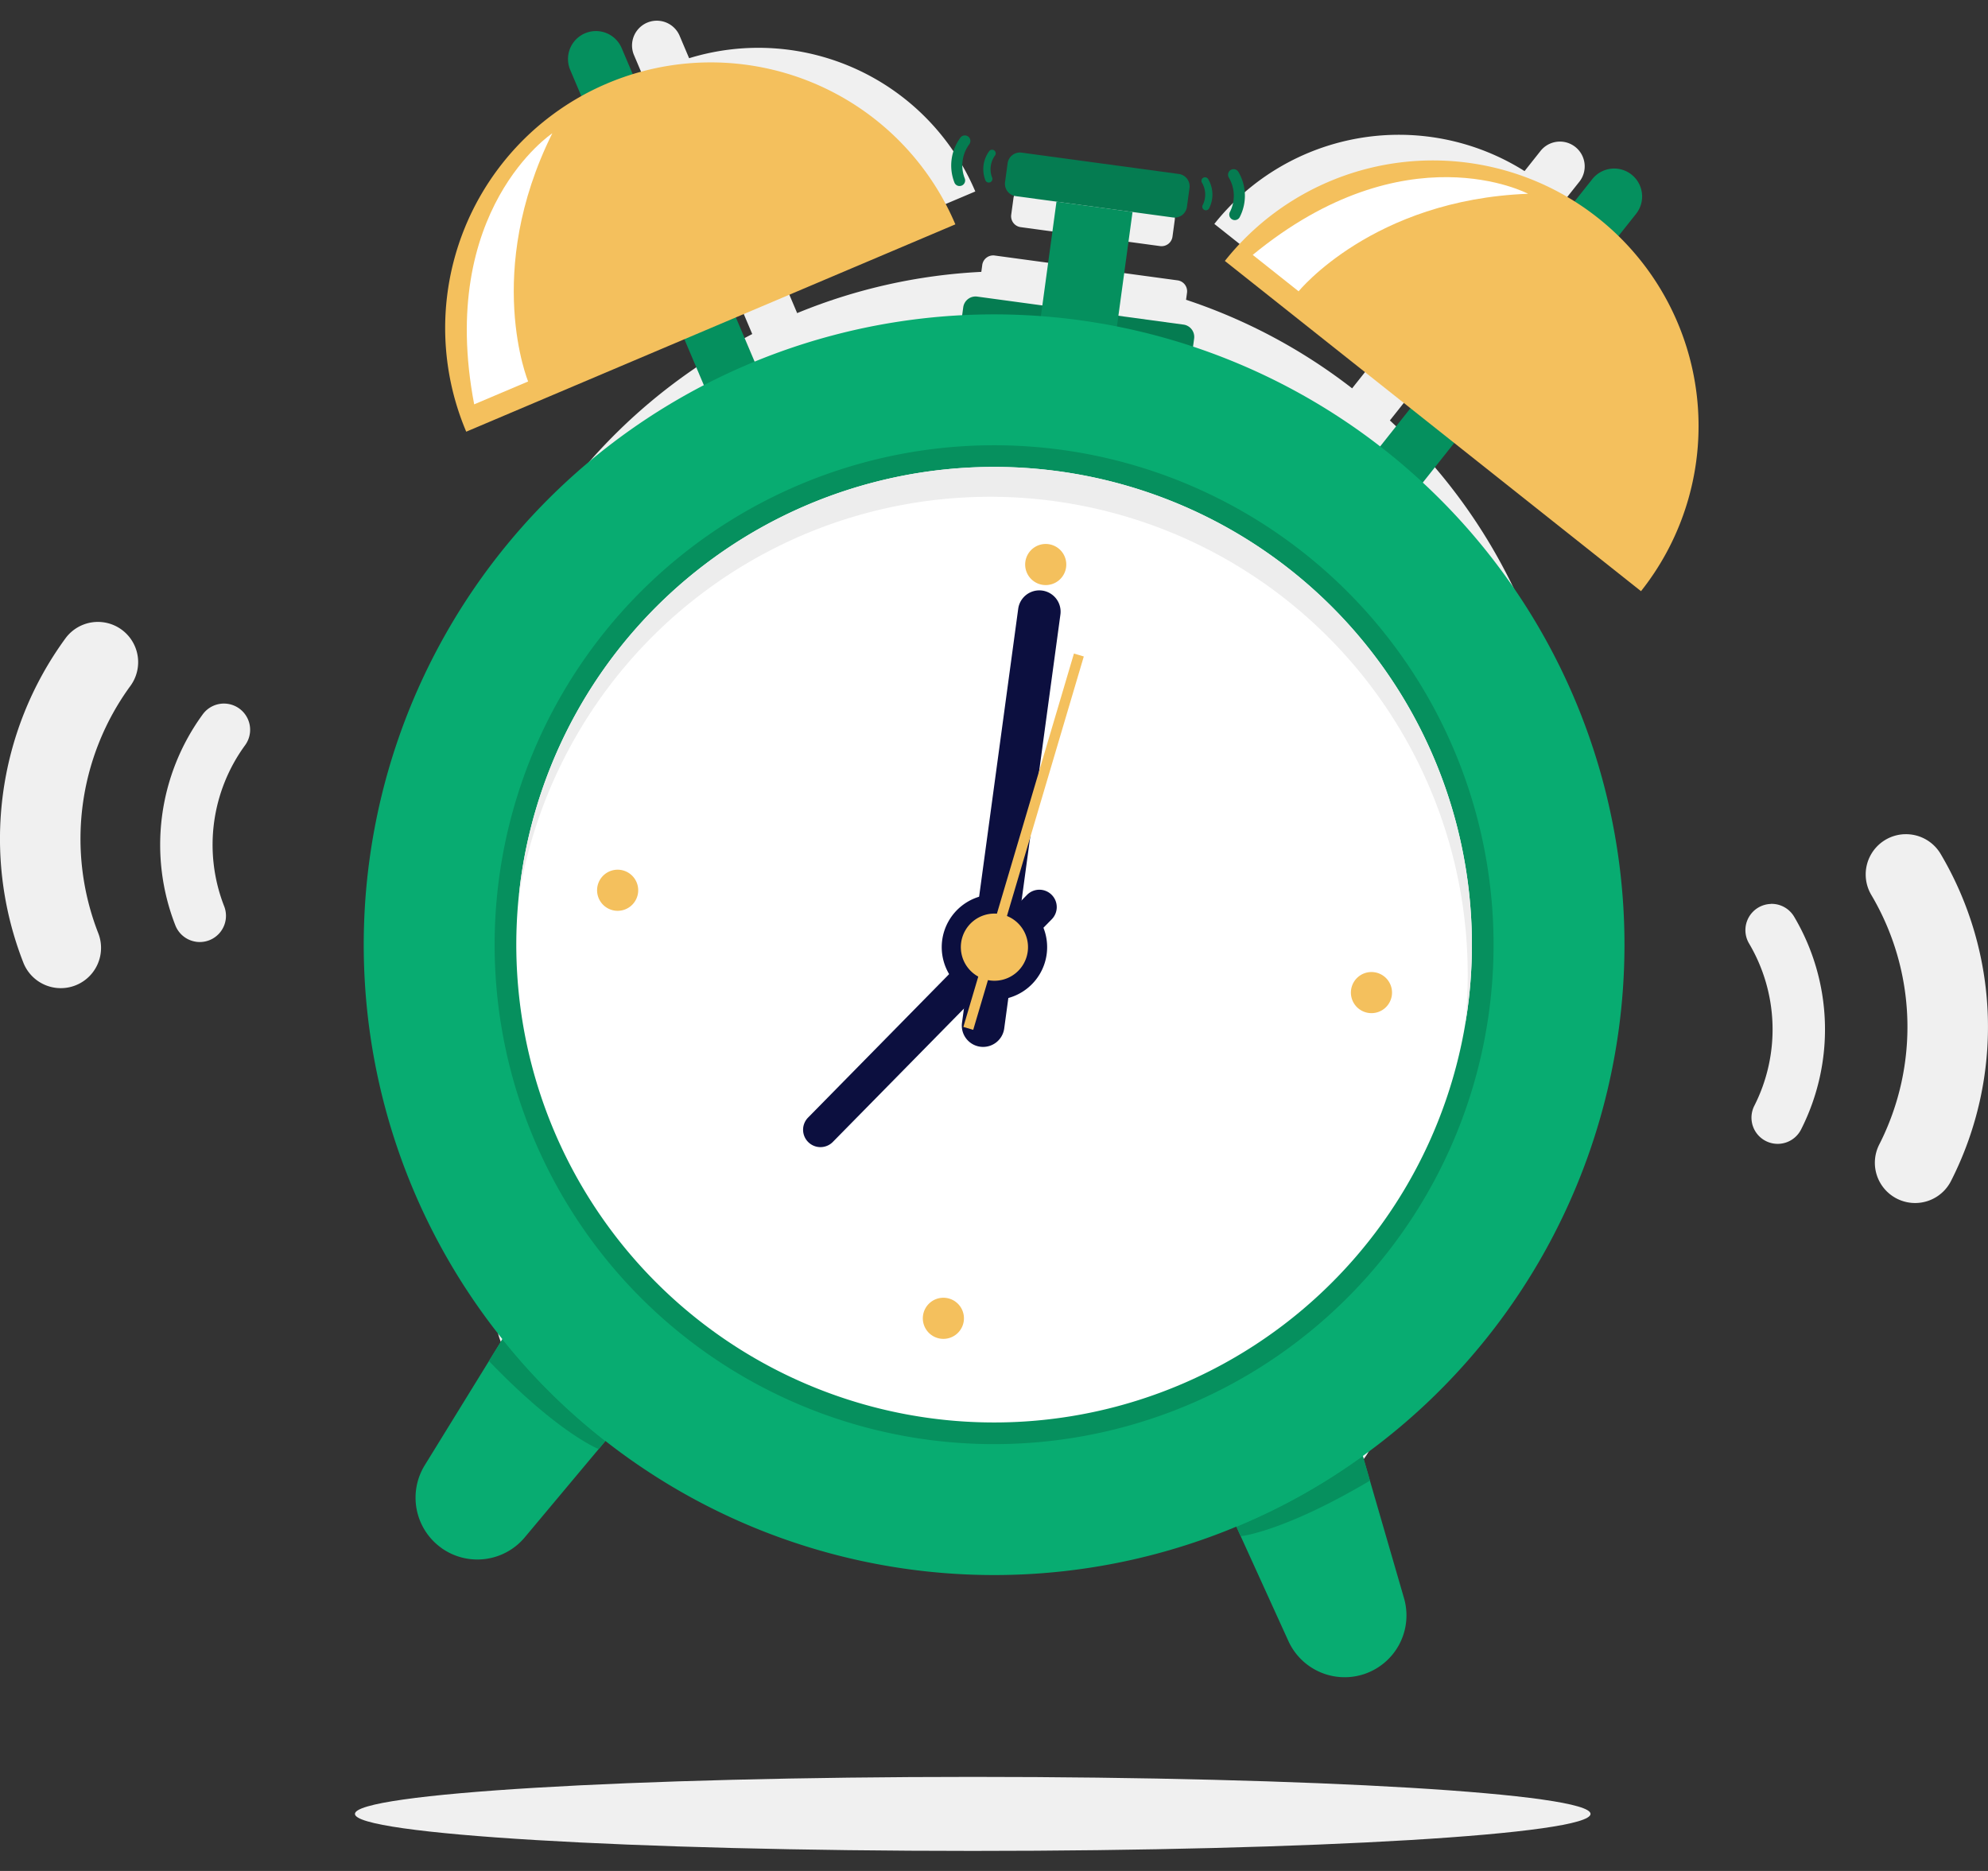
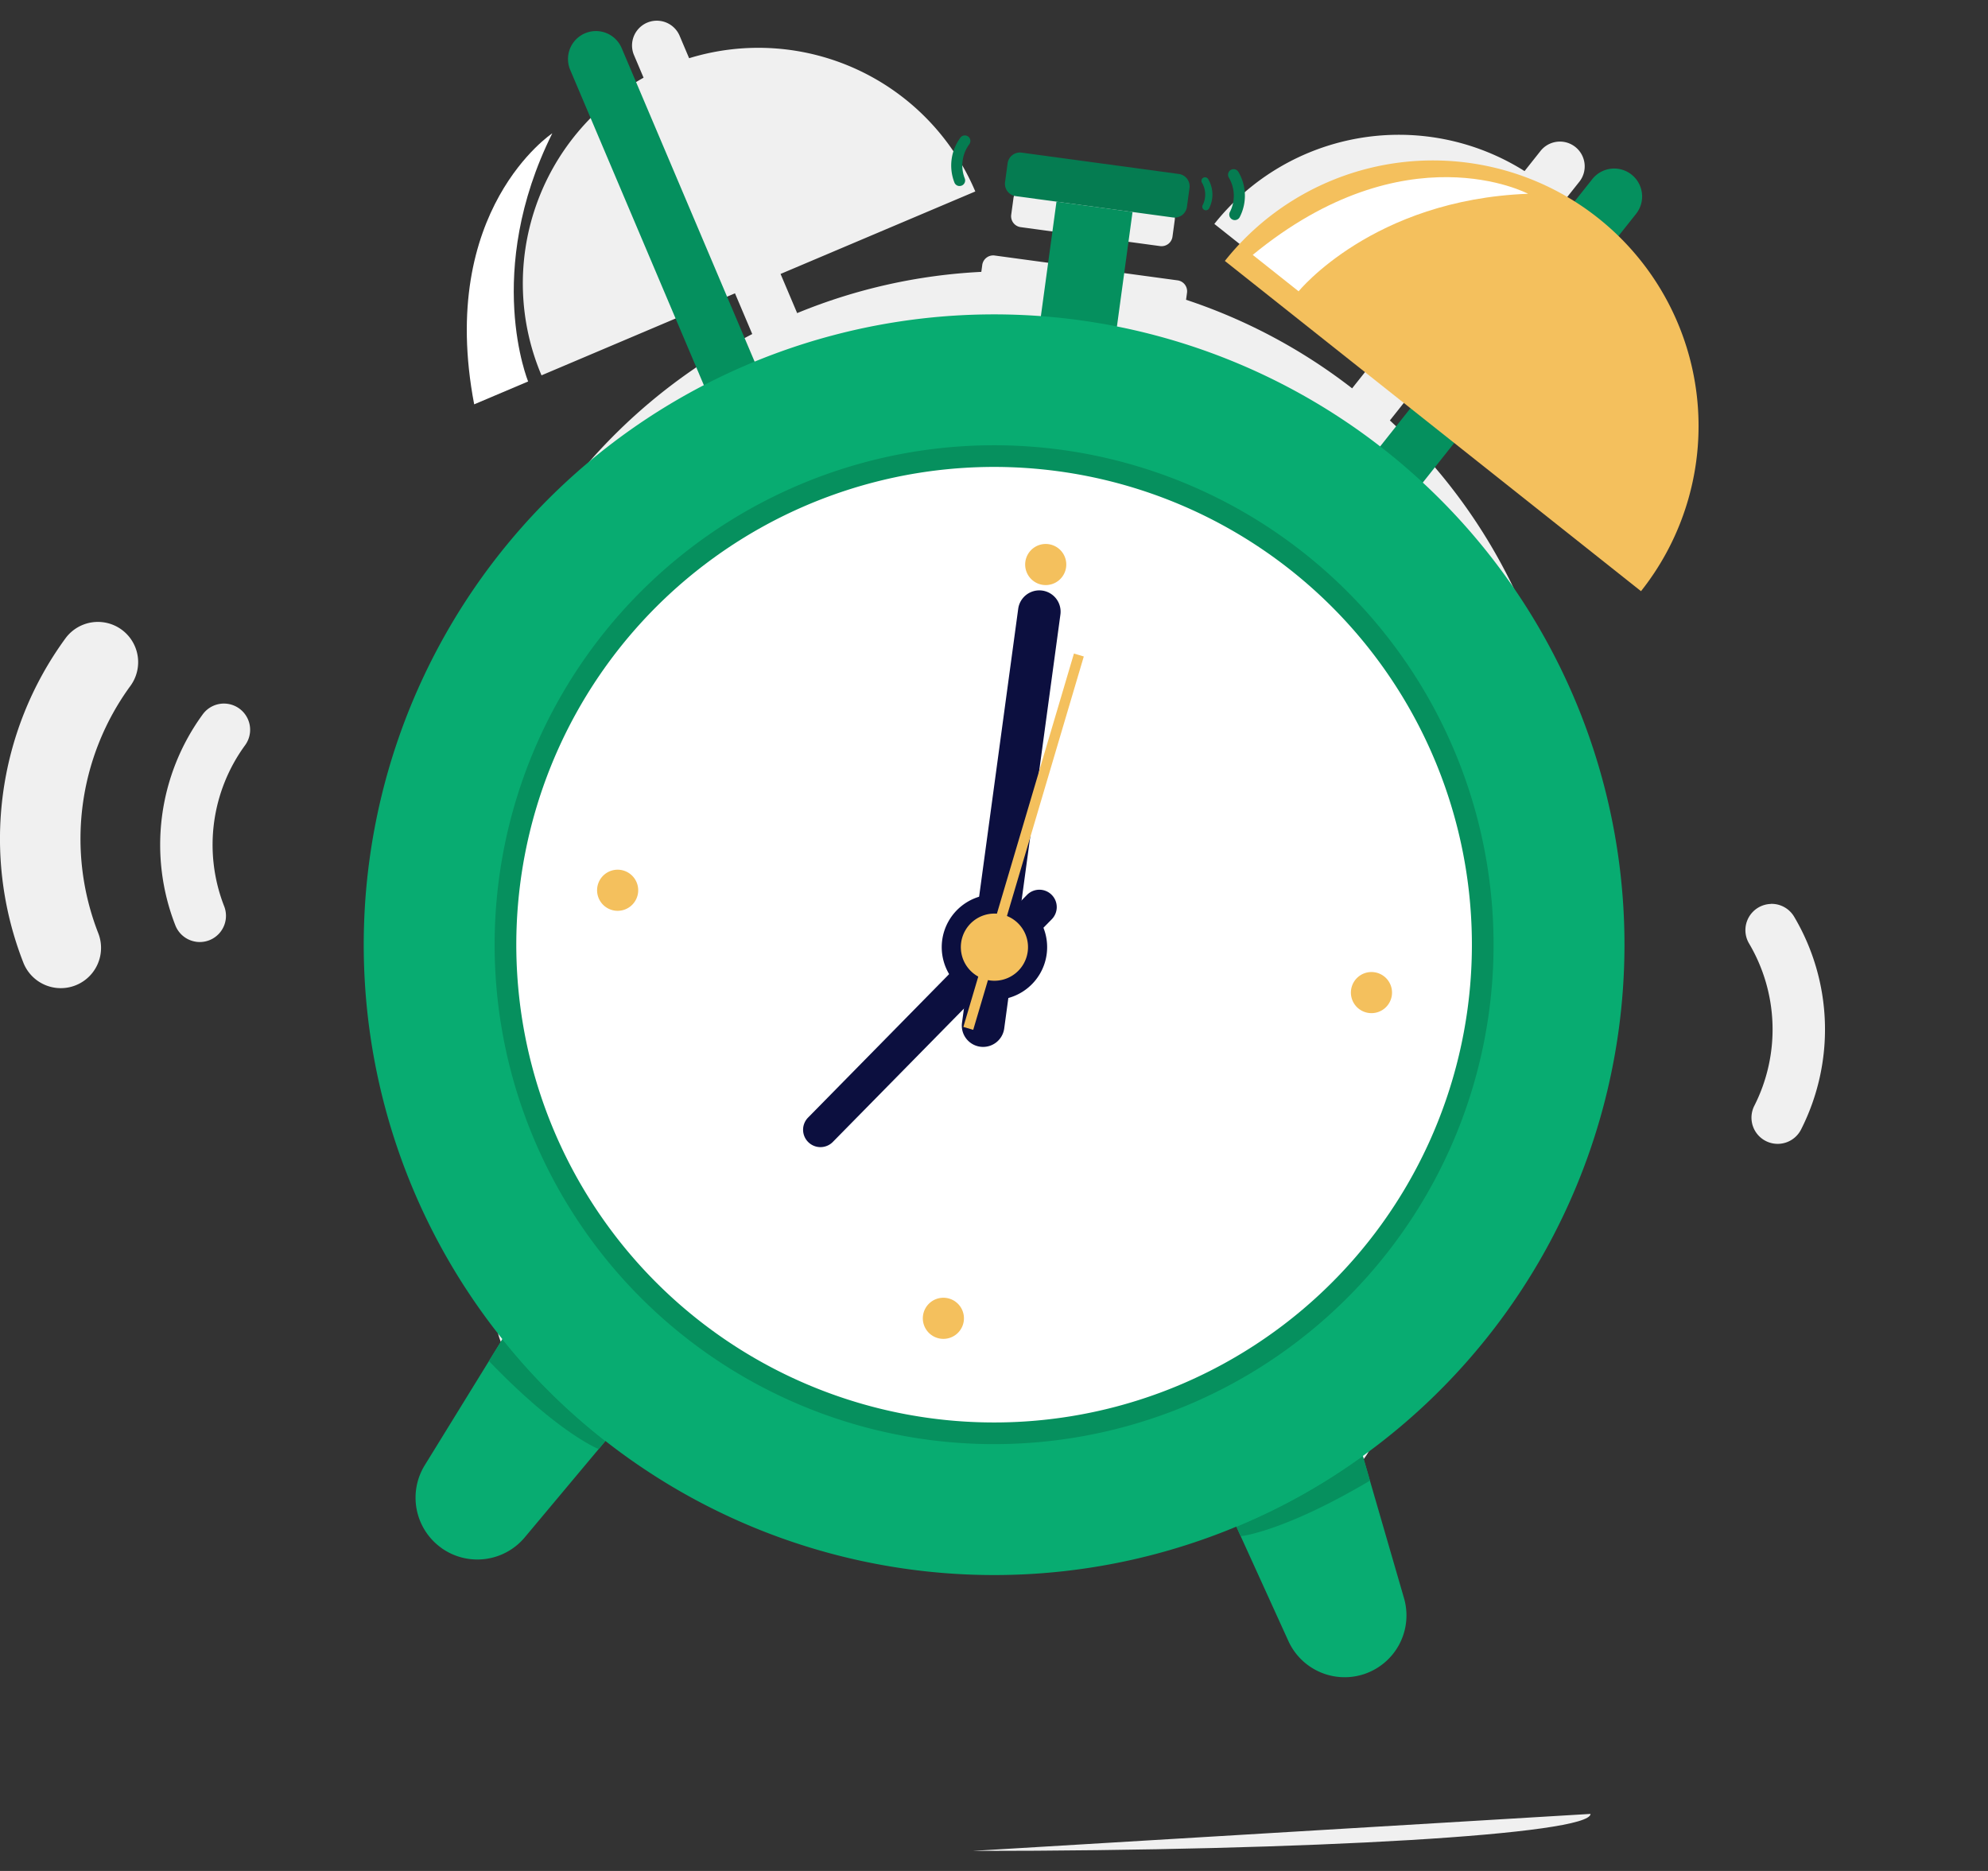
<svg xmlns="http://www.w3.org/2000/svg" width="170" height="160" viewBox="0 0 170 160">
  <rect x="0" y="0" width="170" height="160" fill="#333333" stroke="none" />
  <defs>
    <clipPath id="clip-top_time_clock">
      <rect width="170" height="160" />
    </clipPath>
  </defs>
  <g id="top_time_clock" clip-path="url(#clip-top_time_clock)">
    <g id="グループ_202" data-name="グループ 202" transform="translate(-50.948 1.715)">
      <g id="グループ_203" data-name="グループ 203" transform="translate(50.947 -0.001)">
-         <path id="パス_3204" data-name="パス 3204" d="M1702.64,2966.208c0,1.748-23.653,3.165-52.83,3.165s-52.83-1.417-52.83-3.165,23.653-3.165,52.83-3.165,52.83,1.417,52.83,3.165" transform="translate(-1566.627 -2812.801)" fill="#f0f0f0" />
+         <path id="パス_3204" data-name="パス 3204" d="M1702.64,2966.208c0,1.748-23.653,3.165-52.83,3.165" transform="translate(-1566.627 -2812.801)" fill="#f0f0f0" />
        <path id="パス_3210" data-name="パス 3210" d="M1853.311,75.727a47.751,47.751,0,0,0-14.859-41.486l2.382-3L1855,42.482a20.148,20.148,0,0,0-1.706-26.941l1.332-1.678a2.119,2.119,0,1,0-3.319-2.634l-1.339,1.688a20.149,20.149,0,0,0-26.527,4.518l14.076,11.171-2.294,2.89a47.492,47.492,0,0,0-14.2-7.574l.081-.6a.943.943,0,0,0-.807-1.061l-4.936-.67.035-.259.258-1.9.07-.519,3.077.418a.943.943,0,0,0,1.061-.808l.194-1.427a.943.943,0,0,0-.808-1.061l-11.922-1.619a.943.943,0,0,0-1.061.808l-.194,1.426a.943.943,0,0,0,.808,1.061l3.077.418-.07.519-.258,1.9-.035.259-4.936-.67a.943.943,0,0,0-1.062.808l-.08.591a47.493,47.493,0,0,0-15.749,3.526l-1.419-3.349L1803,14.659a20.149,20.149,0,0,0-24.472-11.394l-.836-1.973a2.119,2.119,0,0,0-3.9,1.654l.841,1.984a20.149,20.149,0,0,0-8.728,25.454l16.545-7.014,1.476,3.482a47.812,47.812,0,0,0-15.276,72.36l-1.022,1.658-4.869,7.9a4.688,4.688,0,0,0,7.586,5.468l5.6-6.694h0l.453-.542.056-.067a47.86,47.86,0,0,0,47.862,6.5l.036.079.293.643,3.615,7.946a4.688,4.688,0,0,0,8.77-3.247l-2.586-8.915-.543-1.871a47.671,47.671,0,0,0,19.411-32.345" transform="translate(-1719.598 0)" fill="#f0f0f0" />
        <path id="パス_3211" data-name="パス 3211" d="M3299.122,278.7h0a2.389,2.389,0,0,1-.386-3.357l19.029-23.978a2.389,2.389,0,0,1,3.743,2.97l-19.03,23.978a2.389,2.389,0,0,1-3.356.386" transform="translate(-3181.602 -237.761)" fill="#05905e" />
        <path id="パス_3212" data-name="パス 3212" d="M3095.976,241.7a22.714,22.714,0,0,0-31.913,3.672l35.585,28.241a22.715,22.715,0,0,0-3.672-31.913" transform="translate(-2959.32 -224.771)" fill="#f4c05d" />
        <path id="パス_3213" data-name="パス 3213" d="M3134.578,266.364s-10.451-5.534-23.549,5.227l3.925,3.115s6.348-7.84,19.624-8.342" transform="translate(-3003.904 -251.507)" fill="#fff" />
        <path id="パス_3214" data-name="パス 3214" d="M1971.53,51.373h0a2.389,2.389,0,0,1-3.132-1.267l-11.947-28.184a2.389,2.389,0,0,1,4.4-1.865L1972.8,48.241a2.389,2.389,0,0,1-1.267,3.132" transform="translate(-1907.689 -17.657)" fill="#05905e" />
-         <path id="パス_3215" data-name="パス 3215" d="M1762.849,73.13a22.715,22.715,0,0,0-12.048,29.779l41.827-17.731a22.715,22.715,0,0,0-29.779-12.048" transform="translate(-1710.931 -67.706)" fill="#f4c05d" />
        <path id="パス_3216" data-name="パス 3216" d="M1793,191.014s-9.861,6.528-6.68,23.179l4.614-1.956s-3.846-9.326,2.066-21.223" transform="translate(-1745.77 -181.329)" fill="#fff" />
-         <path id="パス_3217" data-name="パス 3217" d="M2636.906,472.412l-17.633-2.394a1.063,1.063,0,0,1-.911-1.2l.218-1.608a1.064,1.064,0,0,1,1.2-.911l17.633,2.394a1.063,1.063,0,0,1,.91,1.2l-.218,1.608a1.064,1.064,0,0,1-1.2.911" transform="translate(-2536.209 -442.648)" fill="#057c51" />
        <rect id="長方形_186" data-name="長方形 186" width="12.475" height="6.562" transform="matrix(0.135, -0.991, 0.991, 0.135, 88.66, 27.893)" fill="#05905e" />
        <path id="パス_3218" data-name="パス 3218" d="M2707.513,229.042l-13.442-1.825a1.064,1.064,0,0,1-.911-1.2l.219-1.608a1.063,1.063,0,0,1,1.2-.911l13.443,1.825a1.063,1.063,0,0,1,.911,1.2l-.219,1.608a1.063,1.063,0,0,1-1.2.911" transform="translate(-2607.214 -212.159)" fill="#057c51" />
        <path id="パス_3219" data-name="パス 3219" d="M1701.363,2056.5h0a5.286,5.286,0,0,1-1.409-7.061l12.767-20.722,11.408,8.222-15.621,18.665a5.287,5.287,0,0,1-7.144.9" transform="translate(-1663.632 -1925.848)" fill="#08ac71" />
        <path id="パス_3220" data-name="パス 3220" d="M1824.1,2224.765a52.016,52.016,0,0,0,8.8,8.712l-.574.686s-3.433-1.339-9.38-7.528Z" transform="translate(-1781.134 -2111.957)" fill="#06905e" />
        <path id="パス_3221" data-name="パス 3221" d="M2989.2,2230.423h0a5.286,5.286,0,0,0,3.241-6.429l-6.78-23.375-13.187,4.883,10.079,22.154a5.286,5.286,0,0,0,6.647,2.768" transform="translate(-2872.378 -2089.034)" fill="#08ac71" />
        <path id="パス_3222" data-name="パス 3222" d="M3094.37,2421.777a52.041,52.041,0,0,1-10.807,6.05l.371.814s3.665-.375,11.048-4.755Z" transform="translate(-2977.831 -2298.98)" fill="#06905e" />
        <path id="パス_3223" data-name="パス 3223" d="M1718.978,557.435a53.905,53.905,0,1,1-46.163-60.667,53.905,53.905,0,0,1,46.163,60.667" transform="translate(-1580.553 -471.107)" fill="#08ac71" />
        <path id="パス_3224" data-name="パス 3224" d="M1917.486,765.53a42.711,42.711,0,1,1-36.576-48.069,42.711,42.711,0,0,1,36.576,48.069" transform="translate(-1790.154 -680.709)" fill="#06905e" />
        <path id="パス_3225" data-name="パス 3225" d="M1950.339,799.969a40.858,40.858,0,1,1-34.99-45.984,40.858,40.858,0,0,1,34.99,45.984" transform="translate(-1824.843 -715.397)" fill="#fff" />
-         <path id="パス_3226" data-name="パス 3226" d="M1919.406,756.54a40.851,40.851,0,0,1,35.131,44.7c.071-.423.147-.845.206-1.273a40.858,40.858,0,0,0-80.974-10.994c-.058.428-.1.855-.141,1.282a40.85,40.85,0,0,1,45.778-33.717" transform="translate(-1829.246 -715.397)" fill="#ededed" />
        <path id="パス_3227" data-name="パス 3227" d="M2730.775,885.645a1.758,1.758,0,1,1-1.505-1.979,1.758,1.758,0,0,1,1.505,1.979" transform="translate(-2639.609 -838.845)" fill="#f4c05d" />
        <path id="パス_3228" data-name="パス 3228" d="M2558.167,2156.937a1.758,1.758,0,1,1-1.506-1.979,1.758,1.758,0,0,1,1.506,1.979" transform="translate(-2475.752 -2045.675)" fill="#f4c05d" />
        <path id="パス_3229" data-name="パス 3229" d="M3278.139,1609.1a1.758,1.758,0,1,1,1.979-1.505,1.758,1.758,0,0,1-1.979,1.505" transform="translate(-3161.097 -1524.188)" fill="#f4c05d" />
        <path id="パス_3230" data-name="パス 3230" d="M2006.847,1436.492a1.758,1.758,0,1,1,1.979-1.506,1.758,1.758,0,0,1-1.979,1.506" transform="translate(-1954.266 -1360.331)" fill="#f4c05d" />
        <path id="パス_3231" data-name="パス 3231" d="M2622.016,1000.952h0a1.821,1.821,0,0,0,2.049-1.559l4.806-35.4a1.821,1.821,0,0,0-3.609-.49l-4.806,35.4a1.82,1.82,0,0,0,1.559,2.049" transform="translate(-2538.191 -913.153)" fill="#0c0f3f" />
        <path id="パス_3232" data-name="パス 3232" d="M2374.036,1467.182h0a1.484,1.484,0,0,0-2.1.018l-18.72,19.042a1.484,1.484,0,0,0,.018,2.1h0a1.483,1.483,0,0,0,2.1-.018l18.72-19.041a1.483,1.483,0,0,0-.018-2.1" transform="translate(-2284.114 -1392.383)" fill="#0c0f3f" />
        <path id="パス_3233" data-name="パス 3233" d="M2586.688,1480.42a4.507,4.507,0,1,0,3.167-5.531,4.507,4.507,0,0,0-3.167,5.531" transform="translate(-2505.999 -1399.953)" fill="#0c0f3f" />
        <rect id="長方形_187" data-name="長方形 187" width="33.296" height="0.879" transform="matrix(0.284, -0.959, 0.959, 0.284, 82.381, 86.107)" fill="#f4c05d" />
        <path id="パス_3234" data-name="パス 3234" d="M2618.881,1510.607a2.872,2.872,0,1,0,2.018-3.524,2.872,2.872,0,0,0-2.018,3.524" transform="translate(-2536.615 -1430.569)" fill="#f4c05d" />
        <path id="パス_3235" data-name="パス 3235" d="M2603.153,199.275a.473.473,0,0,1-.377-.3,4,4,0,0,1,.5-3.816.474.474,0,1,1,.764.56,3.05,3.05,0,0,0-.378,2.91.474.474,0,0,1-.5.643" transform="translate(-2521.161 -185.083)" fill="#057c51" />
-         <path id="パス_3236" data-name="パス 3236" d="M2657.091,221.572a.308.308,0,0,1-.246-.193,2.6,2.6,0,0,1,.323-2.485.308.308,0,0,1,.5.365,1.987,1.987,0,0,0-.246,1.894.308.308,0,0,1-.328.418" transform="translate(-2572.58 -207.676)" fill="#057c51" />
        <path id="パス_3237" data-name="パス 3237" d="M3069.96,251.522a.473.473,0,0,1,.42.232,4,4,0,0,1,.125,3.846.474.474,0,1,1-.844-.43,3.05,3.05,0,0,0-.1-2.932.474.474,0,0,1,.394-.715" transform="translate(-2964.481 -238.768)" fill="#057c51" />
        <path id="パス_3238" data-name="パス 3238" d="M3024.877,265.261a.308.308,0,0,1,.274.151,2.6,2.6,0,0,1,.081,2.5.308.308,0,1,1-.55-.28,1.986,1.986,0,0,0-.062-1.909.308.308,0,0,1,.257-.466" transform="translate(-2921.835 -251.811)" fill="#057c51" />
        <path id="パス_3239" data-name="パス 3239" d="M879.63,1011.117a3.441,3.441,0,0,1-2.743-2.153,29.053,29.053,0,0,1,3.6-27.729,3.442,3.442,0,1,1,5.552,4.07,22.168,22.168,0,0,0-2.745,21.142,3.443,3.443,0,0,1-3.664,4.67" transform="translate(-874.89 -928.357)" fill="#f0f0f0" />
        <path id="パス_3240" data-name="パス 3240" d="M1271.569,1173.144a2.241,2.241,0,0,1-1.786-1.4,18.917,18.917,0,0,1,2.344-18.055,2.241,2.241,0,0,1,3.615,2.65,14.434,14.434,0,0,0-1.787,13.766,2.242,2.242,0,0,1-2.385,3.041" transform="translate(-1254.785 -1094.319)" fill="#f0f0f0" />
-         <path id="パス_3241" data-name="パス 3241" d="M4271.692,1390.771a3.442,3.442,0,0,1,3.054,1.684,29.051,29.051,0,0,1,.9,27.947,3.442,3.442,0,1,1-6.134-3.124,22.168,22.168,0,0,0-.69-21.308,3.443,3.443,0,0,1,2.865-5.2" transform="translate(-4108.796 -1321.145)" fill="#f0f0f0" />
        <path id="パス_3242" data-name="パス 3242" d="M3944.086,1490.609a2.241,2.241,0,0,1,1.989,1.1,18.918,18.918,0,0,1,.589,18.2,2.241,2.241,0,0,1-3.994-2.034,14.433,14.433,0,0,0-.449-13.874,2.242,2.242,0,0,1,1.866-3.385" transform="translate(-3792.651 -1415.027)" fill="#f0f0f0" />
      </g>
    </g>
  </g>
</svg>